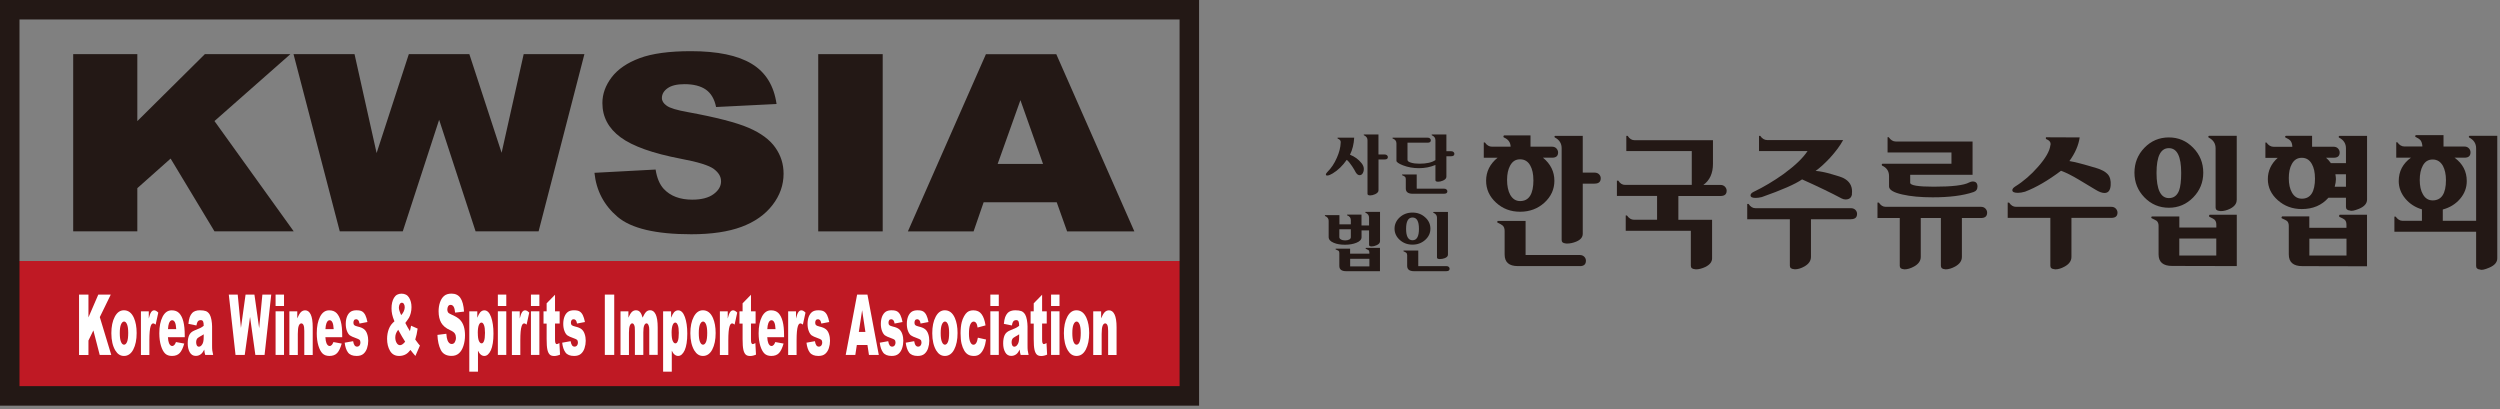
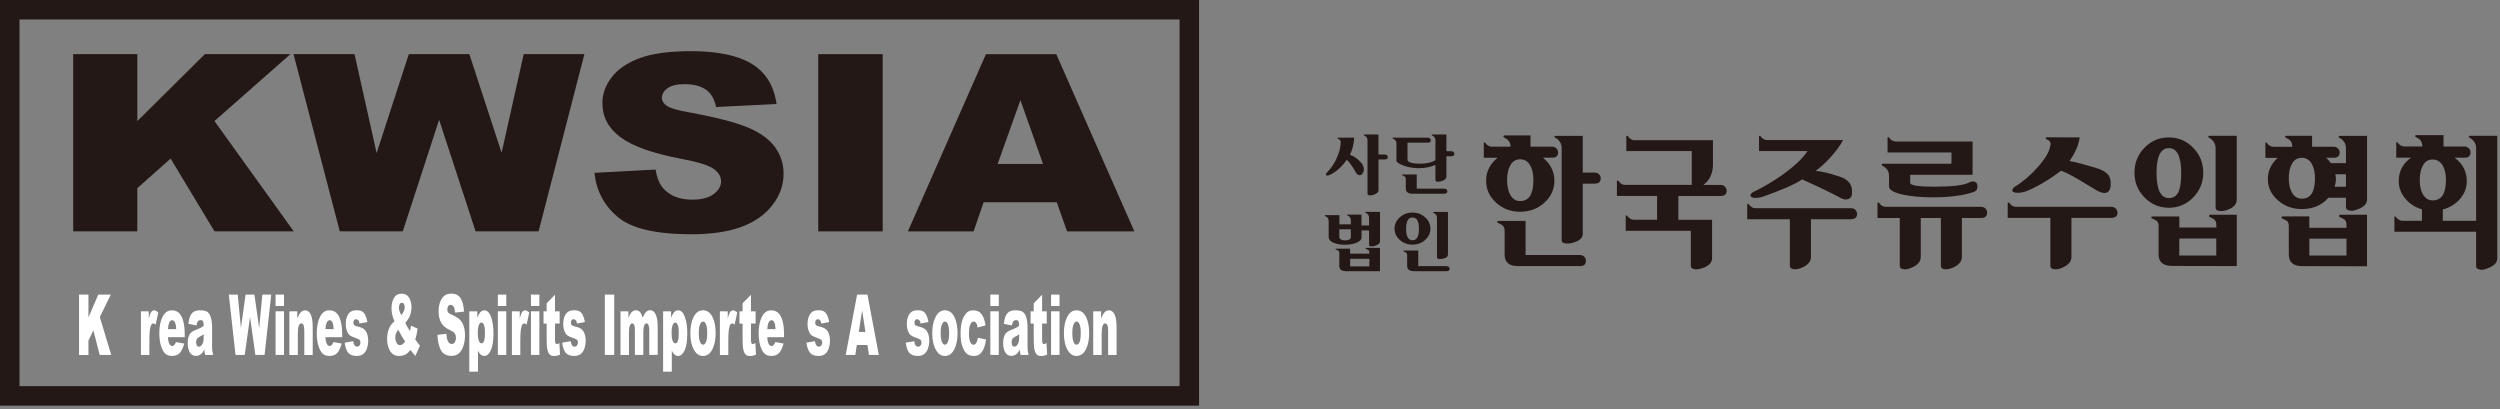
<svg xmlns="http://www.w3.org/2000/svg" width="513" height="84" viewBox="0 0 513 84" fill="none">
  <rect x="0" y="0" width="513" height="84" fill="#808080" stroke="none" />
  <g clip-path="url(#clip0_793_1871)">
-     <path d="M244.52 53.56H1.93V80.7H244.52V53.56Z" fill="#BF1924" />
    <path d="M15.02 11.11H28.18V24.85L42.04 11.11H59.59L44.01 24.84L60.27 47.47H44.01L35.01 32.54L28.18 38.61V47.47H15.02V11.11Z" fill="#231815" />
    <path d="M60.23 11.11H72.75L77.28 31.41L83.89 11.11H96.31L102.93 31.35L107.46 11.11H119.92L110.52 47.47H97.59L90.11 24.58L82.65 47.47H69.72L60.23 11.11Z" fill="#231815" />
    <path d="M121.98 35.46L134.53 34.79C134.8 36.53 135.36 37.85 136.2 38.76C137.57 40.23 139.52 40.97 142.05 40.97C143.94 40.97 145.4 40.59 146.42 39.84C147.44 39.09 147.96 38.22 147.96 37.22C147.96 36.22 147.47 35.44 146.5 34.69C145.52 33.95 143.27 33.24 139.73 32.58C133.94 31.47 129.81 30 127.34 28.17C124.85 26.33 123.61 23.99 123.61 21.15C123.61 19.28 124.25 17.52 125.52 15.85C126.79 14.19 128.71 12.88 131.26 11.93C133.81 10.98 137.32 10.5 141.76 10.5C147.22 10.5 151.38 11.36 154.24 13.09C157.11 14.82 158.81 17.57 159.35 21.34L146.94 21.96C146.61 20.33 145.91 19.14 144.85 18.39C143.79 17.65 142.32 17.27 140.46 17.27C138.92 17.27 137.76 17.55 136.99 18.1C136.21 18.65 135.82 19.33 135.82 20.12C135.82 20.7 136.14 21.22 136.79 21.68C137.41 22.16 138.89 22.61 141.22 23.02C146.99 24.08 151.13 25.15 153.63 26.23C156.13 27.31 157.95 28.65 159.08 30.26C160.22 31.86 160.79 33.65 160.79 35.64C160.79 37.97 160.03 40.12 158.51 42.08C156.99 44.05 154.87 45.54 152.15 46.55C149.43 47.56 145.99 48.07 141.85 48.07C134.58 48.07 129.54 46.88 126.74 44.51C123.94 42.13 122.35 39.11 121.98 35.45V35.46Z" fill="#231815" />
    <path d="M167.9 11.11H181.13V47.48H167.9V11.11Z" fill="#231815" />
    <path d="M216.83 41.51H201.84L199.78 47.48H186.3L202.31 11.12H216.75L232.77 47.48H218.97L216.84 41.51H216.83ZM214.03 33.64L209.39 20.55L204.72 33.64H214.03Z" fill="#231815" />
    <path d="M16.22 60.45H18.15V65.13L20.17 60.45H22.73L20.48 65.07L22.83 72.83H20.46L19.16 67.8L18.15 69.88V72.84H16.22V60.46V60.45Z" fill="white" />
-     <path d="M22.85 68.38C22.85 67.01 23.08 65.89 23.55 65C24.02 64.11 24.64 63.67 25.43 63.67C26.33 63.67 27.02 64.19 27.48 65.23C27.85 66.07 28.04 67.1 28.04 68.33C28.04 69.71 27.81 70.84 27.35 71.72C26.89 72.6 26.25 73.04 25.44 73.04C24.71 73.04 24.13 72.67 23.68 71.94C23.13 71.03 22.85 69.85 22.85 68.38ZM24.58 68.35C24.58 69.16 24.66 69.76 24.83 70.15C24.99 70.54 25.2 70.73 25.45 70.73C25.7 70.73 25.91 70.54 26.07 70.16C26.23 69.78 26.31 69.16 26.31 68.32C26.31 67.53 26.23 66.95 26.07 66.56C25.91 66.17 25.71 65.98 25.46 65.98C25.21 65.98 25 66.18 24.83 66.57C24.66 66.96 24.58 67.56 24.58 68.35Z" fill="white" />
    <path d="M28.92 63.88H30.53V65.36C30.69 64.72 30.85 64.28 31.02 64.04C31.19 63.8 31.39 63.68 31.64 63.68C31.89 63.68 32.18 63.84 32.48 64.15L31.94 66.61C31.73 66.44 31.57 66.36 31.45 66.36C31.22 66.36 31.04 66.55 30.92 66.92C30.74 67.44 30.65 68.42 30.65 69.85V72.85H28.92V63.9V63.88Z" fill="white" />
    <path d="M37.92 69.2H34.46C34.49 69.75 34.57 70.15 34.68 70.42C34.85 70.8 35.06 71 35.33 71C35.5 71 35.66 70.92 35.81 70.75C35.9 70.64 36 70.46 36.11 70.19L37.81 70.5C37.55 71.41 37.24 72.06 36.87 72.45C36.5 72.84 35.97 73.04 35.29 73.04C34.69 73.04 34.22 72.87 33.88 72.54C33.54 72.21 33.25 71.67 33.03 70.95C32.81 70.22 32.69 69.37 32.69 68.38C32.69 66.98 32.92 65.85 33.37 64.98C33.82 64.11 34.44 63.68 35.24 63.68C35.89 63.68 36.39 63.87 36.77 64.26C37.14 64.65 37.43 65.21 37.62 65.95C37.81 66.69 37.91 67.64 37.91 68.82V69.21L37.92 69.2ZM36.16 67.54C36.13 66.88 36.04 66.42 35.89 66.13C35.75 65.85 35.56 65.71 35.32 65.71C35.05 65.71 34.83 65.92 34.67 66.35C34.57 66.62 34.5 67.01 34.47 67.54H36.16Z" fill="white" />
    <path d="M40.32 66.79L38.66 66.45C38.72 65.87 38.81 65.42 38.93 65.08C39.05 64.75 39.22 64.46 39.44 64.22C39.6 64.04 39.82 63.91 40.1 63.81C40.38 63.71 40.68 63.67 41 63.67C41.52 63.67 41.94 63.73 42.25 63.84C42.56 63.96 42.83 64.2 43.04 64.56C43.19 64.81 43.3 65.17 43.39 65.64C43.47 66.1 43.52 66.55 43.52 66.97V70.93C43.52 71.35 43.53 71.68 43.56 71.92C43.59 72.16 43.65 72.46 43.74 72.83H42.11C42.04 72.6 42 72.43 41.98 72.31C41.96 72.19 41.94 72 41.92 71.74C41.69 72.17 41.47 72.48 41.24 72.66C40.93 72.91 40.58 73.03 40.17 73.03C39.63 73.03 39.22 72.78 38.94 72.29C38.66 71.8 38.52 71.19 38.52 70.46C38.52 69.78 38.62 69.22 38.82 68.78C39.02 68.34 39.39 68.02 39.93 67.8C40.58 67.54 41 67.36 41.19 67.26C41.38 67.16 41.59 67.02 41.8 66.85C41.8 66.42 41.76 66.12 41.67 65.95C41.58 65.78 41.43 65.69 41.21 65.69C40.93 65.69 40.72 65.78 40.58 65.97C40.47 66.11 40.38 66.38 40.31 66.78L40.32 66.79ZM41.81 68.59C41.57 68.76 41.32 68.91 41.06 69.04C40.71 69.23 40.48 69.41 40.39 69.59C40.29 69.78 40.25 69.99 40.25 70.22C40.25 70.49 40.3 70.71 40.39 70.88C40.49 71.05 40.63 71.14 40.81 71.14C40.99 71.14 41.18 71.05 41.35 70.86C41.52 70.67 41.63 70.45 41.7 70.18C41.77 69.91 41.8 69.57 41.8 69.14V68.59H41.81Z" fill="white" />
    <path d="M46.95 60.45H48.78L49.44 67.29L50.39 60.45H52.21L53.18 67.34L53.84 60.45H55.66L54.29 72.83H52.4L51.31 65.03L50.22 72.83H48.33L46.95 60.45Z" fill="white" />
    <path d="M56.55 60.45H58.28V62.79H56.55V60.45ZM56.55 63.88H58.28V72.83H56.55V63.88Z" fill="white" />
    <path d="M59.39 63.88H61V65.33C61.24 64.74 61.49 64.31 61.73 64.06C61.98 63.81 62.28 63.68 62.63 63.68C63.11 63.68 63.49 63.96 63.76 64.53C64.03 65.1 64.17 65.97 64.17 67.15V72.84H62.44V67.91C62.44 67.35 62.39 66.95 62.28 66.71C62.17 66.48 62.02 66.36 61.83 66.36C61.62 66.36 61.44 66.52 61.31 66.83C61.18 67.15 61.11 67.71 61.11 68.53V72.84H59.38V63.89L59.39 63.88Z" fill="white" />
    <path d="M70.23 69.2H66.77C66.8 69.75 66.88 70.15 66.99 70.42C67.16 70.8 67.37 71 67.64 71C67.81 71 67.97 70.92 68.12 70.75C68.21 70.64 68.31 70.46 68.42 70.19L70.12 70.5C69.86 71.41 69.55 72.06 69.18 72.45C68.81 72.84 68.28 73.04 67.6 73.04C67 73.04 66.53 72.87 66.19 72.54C65.85 72.21 65.56 71.67 65.34 70.95C65.12 70.22 65 69.37 65 68.38C65 66.98 65.23 65.85 65.68 64.98C66.13 64.11 66.75 63.68 67.55 63.68C68.2 63.68 68.7 63.87 69.08 64.26C69.45 64.65 69.74 65.21 69.93 65.95C70.13 66.69 70.22 67.64 70.22 68.82V69.21L70.23 69.2ZM68.47 67.54C68.44 66.88 68.35 66.42 68.2 66.13C68.06 65.85 67.87 65.71 67.63 65.71C67.36 65.71 67.14 65.92 66.98 66.35C66.88 66.62 66.81 67.01 66.78 67.54H68.47Z" fill="white" />
    <path d="M70.73 70.32L72.46 70.01C72.53 70.41 72.63 70.7 72.76 70.87C72.89 71.04 73.06 71.13 73.27 71.13C73.5 71.13 73.68 71.03 73.81 70.84C73.91 70.69 73.96 70.51 73.96 70.3C73.96 70.05 73.9 69.86 73.77 69.73C73.68 69.64 73.43 69.52 73.03 69.38C72.43 69.17 72.01 68.98 71.78 68.81C71.55 68.63 71.35 68.33 71.19 67.91C71.03 67.49 70.95 67.01 70.95 66.47C70.95 65.88 71.04 65.37 71.21 64.95C71.38 64.52 71.62 64.21 71.92 63.99C72.22 63.78 72.63 63.67 73.14 63.67C73.68 63.67 74.07 63.75 74.33 63.92C74.59 64.08 74.8 64.34 74.97 64.68C75.14 65.02 75.28 65.49 75.4 66.08L73.77 66.39C73.73 66.11 73.66 65.9 73.56 65.77C73.42 65.59 73.26 65.51 73.07 65.51C72.88 65.51 72.74 65.58 72.65 65.72C72.56 65.86 72.52 66.02 72.52 66.22C72.52 66.44 72.57 66.6 72.68 66.71C72.79 66.82 73.03 66.92 73.41 67.01C73.99 67.14 74.41 67.32 74.7 67.55C74.99 67.78 75.2 68.11 75.34 68.53C75.49 68.96 75.56 69.42 75.56 69.93C75.56 70.44 75.48 70.95 75.32 71.44C75.16 71.93 74.91 72.32 74.57 72.61C74.23 72.9 73.77 73.04 73.18 73.04C72.35 73.04 71.76 72.8 71.41 72.33C71.06 71.86 70.83 71.19 70.73 70.32Z" fill="white" />
    <path d="M84.34 66.83L85.7 67.43C85.63 67.92 85.56 68.32 85.49 68.62C85.42 68.92 85.33 69.27 85.21 69.67L85.86 70.55C85.94 70.65 86.04 70.77 86.17 70.91L85.24 73.04C85.07 72.86 84.89 72.65 84.71 72.42C84.53 72.18 84.36 71.98 84.22 71.81C83.92 72.2 83.62 72.49 83.32 72.67C82.9 72.92 82.43 73.04 81.9 73.04C81.07 73.04 80.45 72.7 80.04 72.01C79.63 71.32 79.43 70.49 79.43 69.52C79.43 68.82 79.55 68.15 79.78 67.53C80.02 66.9 80.4 66.37 80.94 65.94C80.71 65.39 80.56 64.92 80.47 64.51C80.38 64.11 80.34 63.7 80.34 63.28C80.34 62.4 80.51 61.68 80.85 61.11C81.19 60.54 81.7 60.26 82.39 60.26C83.08 60.26 83.61 60.53 83.94 61.07C84.27 61.61 84.44 62.26 84.44 63.02C84.44 63.44 84.39 63.85 84.29 64.24C84.19 64.63 84.07 64.94 83.93 65.19C83.79 65.43 83.53 65.79 83.17 66.27C83.47 66.87 83.79 67.43 84.12 67.95C84.21 67.6 84.28 67.24 84.35 66.85L84.34 66.83ZM81.71 67.66C81.47 67.99 81.31 68.27 81.23 68.51C81.15 68.75 81.11 68.99 81.11 69.26C81.11 69.67 81.2 70.03 81.38 70.35C81.56 70.67 81.8 70.83 82.09 70.83C82.4 70.83 82.75 70.59 83.14 70.12C82.77 69.56 82.29 68.74 81.71 67.67V67.66ZM82.33 64.66C82.56 64.42 82.73 64.15 82.86 63.87C82.98 63.59 83.05 63.32 83.05 63.06C83.05 62.8 83 62.57 82.89 62.39C82.79 62.21 82.64 62.12 82.46 62.12C82.28 62.12 82.14 62.22 82.02 62.42C81.91 62.62 81.85 62.86 81.85 63.14C81.85 63.49 82.01 64 82.32 64.66H82.33Z" fill="white" />
    <path d="M89.76 68.72L91.59 68.49C91.63 69.08 91.71 69.53 91.83 69.84C92.03 70.34 92.32 70.59 92.69 70.59C92.97 70.59 93.18 70.46 93.33 70.21C93.48 69.95 93.56 69.66 93.56 69.32C93.56 68.98 93.49 68.71 93.34 68.46C93.2 68.21 92.86 67.97 92.35 67.74C91.5 67.36 90.9 66.86 90.54 66.24C90.18 65.62 90 64.82 90 63.86C90 63.23 90.09 62.63 90.28 62.06C90.47 61.5 90.75 61.05 91.12 60.73C91.49 60.41 92.01 60.25 92.65 60.25C93.45 60.25 94.06 60.54 94.47 61.13C94.88 61.72 95.14 62.65 95.22 63.94L93.39 64.15C93.34 63.59 93.24 63.19 93.09 62.94C92.94 62.69 92.73 62.56 92.46 62.56C92.24 62.56 92.07 62.65 91.96 62.84C91.85 63.03 91.79 63.26 91.79 63.53C91.79 63.73 91.83 63.9 91.92 64.06C92.01 64.22 92.22 64.37 92.56 64.51C93.4 64.87 94.01 65.23 94.37 65.6C94.73 65.97 95 66.43 95.17 66.97C95.34 67.52 95.42 68.13 95.42 68.8C95.42 69.59 95.31 70.32 95.09 70.99C94.87 71.66 94.56 72.17 94.16 72.51C93.76 72.86 93.26 73.03 92.66 73.03C91.6 73.03 90.86 72.62 90.45 71.81C90.04 71 89.81 69.96 89.76 68.71V68.72Z" fill="white" />
    <path d="M96.3 76.26V63.88H97.94V65.2C98.16 64.65 98.37 64.27 98.55 64.07C98.8 63.81 99.08 63.68 99.38 63.68C99.98 63.68 100.44 64.14 100.77 65.05C101.1 65.97 101.26 67.1 101.26 68.45C101.26 69.94 101.08 71.08 100.73 71.86C100.37 72.64 99.92 73.04 99.38 73.04C99.12 73.04 98.88 72.95 98.66 72.77C98.44 72.59 98.25 72.32 98.08 71.96V76.26H96.32H96.3ZM98.05 68.37C98.05 69.08 98.12 69.6 98.27 69.95C98.42 70.29 98.6 70.46 98.83 70.46C99.03 70.46 99.19 70.3 99.32 69.97C99.45 69.64 99.52 69.08 99.52 68.3C99.52 67.58 99.45 67.04 99.31 66.7C99.17 66.36 99 66.19 98.8 66.19C98.58 66.19 98.4 66.36 98.26 66.7C98.12 67.04 98.04 67.6 98.04 68.37H98.05Z" fill="white" />
    <path d="M102.16 60.45H103.89V62.79H102.16V60.45ZM102.16 63.88H103.89V72.83H102.16V63.88Z" fill="white" />
    <path d="M105.04 63.88H106.65V65.36C106.81 64.72 106.97 64.28 107.14 64.04C107.31 63.8 107.51 63.68 107.76 63.68C108.01 63.68 108.3 63.84 108.6 64.15L108.06 66.61C107.85 66.44 107.69 66.36 107.57 66.36C107.34 66.36 107.16 66.55 107.04 66.92C106.86 67.44 106.77 68.42 106.77 69.85V72.85H105.04V63.9V63.88Z" fill="white" />
    <path d="M108.95 60.45H110.68V62.79H108.95V60.45ZM108.95 63.88H110.68V72.83H108.95V63.88Z" fill="white" />
    <path d="M113.89 60.45V63.88H114.84V66.39H113.89V69.56C113.89 69.94 113.91 70.19 113.95 70.32C114.01 70.51 114.11 70.61 114.25 70.61C114.38 70.61 114.56 70.54 114.79 70.39L114.92 72.77C114.49 72.96 114.09 73.05 113.72 73.05C113.29 73.05 112.97 72.94 112.77 72.72C112.57 72.5 112.41 72.17 112.32 71.72C112.22 71.27 112.17 70.55 112.17 69.55V66.4H111.53V63.89H112.17V62.24L113.9 60.47L113.89 60.45Z" fill="white" />
    <path d="M115.36 70.32L117.09 70.01C117.16 70.41 117.26 70.7 117.39 70.87C117.52 71.04 117.69 71.13 117.9 71.13C118.13 71.13 118.31 71.03 118.44 70.84C118.54 70.69 118.59 70.51 118.59 70.3C118.59 70.05 118.53 69.86 118.4 69.73C118.31 69.64 118.06 69.52 117.66 69.38C117.06 69.17 116.64 68.98 116.41 68.81C116.18 68.63 115.98 68.33 115.82 67.91C115.66 67.49 115.58 67.01 115.58 66.47C115.58 65.88 115.67 65.37 115.84 64.95C116.01 64.52 116.25 64.21 116.55 63.99C116.85 63.78 117.26 63.67 117.77 63.67C118.31 63.67 118.7 63.75 118.96 63.92C119.22 64.08 119.43 64.34 119.6 64.68C119.77 65.02 119.91 65.49 120.03 66.08L118.4 66.39C118.36 66.11 118.29 65.9 118.19 65.77C118.05 65.59 117.89 65.51 117.7 65.51C117.51 65.51 117.37 65.58 117.28 65.72C117.19 65.86 117.15 66.02 117.15 66.22C117.15 66.44 117.2 66.6 117.31 66.71C117.42 66.82 117.66 66.92 118.04 67.01C118.62 67.14 119.04 67.32 119.33 67.55C119.61 67.78 119.83 68.11 119.97 68.53C120.12 68.96 120.19 69.42 120.19 69.93C120.19 70.44 120.11 70.95 119.95 71.44C119.79 71.93 119.54 72.32 119.2 72.61C118.86 72.9 118.4 73.04 117.81 73.04C116.98 73.04 116.39 72.8 116.04 72.33C115.69 71.86 115.46 71.19 115.36 70.32Z" fill="white" />
    <path d="M124.11 60.45H126.04V72.83H124.11V60.45Z" fill="white" />
    <path d="M127.34 63.88H128.95V65.19C129.18 64.64 129.42 64.25 129.65 64.02C129.89 63.79 130.17 63.67 130.5 63.67C130.86 63.67 131.14 63.8 131.35 64.05C131.56 64.3 131.73 64.68 131.86 65.18C132.13 64.59 132.38 64.2 132.6 63.98C132.82 63.77 133.1 63.66 133.42 63.66C133.9 63.66 134.28 63.95 134.55 64.52C134.82 65.09 134.96 65.98 134.96 67.2V72.82H133.23V67.71C133.23 67.3 133.19 67 133.11 66.81C132.99 66.5 132.85 66.35 132.68 66.35C132.48 66.35 132.31 66.5 132.19 66.79C132.07 67.08 132.01 67.55 132.01 68.2V72.83H130.28V67.9C130.28 67.51 130.27 67.24 130.25 67.1C130.21 66.88 130.15 66.69 130.06 66.56C129.97 66.42 129.86 66.35 129.74 66.35C129.54 66.35 129.38 66.5 129.25 66.8C129.12 67.1 129.06 67.59 129.06 68.27V72.84H127.33V63.89L127.34 63.88Z" fill="white" />
    <path d="M136.07 76.26V63.88H137.71V65.2C137.93 64.65 138.14 64.27 138.32 64.07C138.57 63.81 138.85 63.68 139.15 63.68C139.75 63.68 140.21 64.14 140.54 65.05C140.87 65.97 141.03 67.1 141.03 68.45C141.03 69.94 140.85 71.08 140.5 71.86C140.14 72.64 139.69 73.04 139.15 73.04C138.89 73.04 138.65 72.95 138.43 72.77C138.21 72.59 138.02 72.32 137.85 71.96V76.26H136.09H136.07ZM137.82 68.37C137.82 69.08 137.89 69.6 138.04 69.95C138.19 70.29 138.37 70.46 138.6 70.46C138.8 70.46 138.96 70.3 139.09 69.97C139.22 69.64 139.29 69.08 139.29 68.3C139.29 67.58 139.22 67.04 139.08 66.7C138.94 66.36 138.77 66.19 138.57 66.19C138.35 66.19 138.17 66.36 138.03 66.7C137.89 67.04 137.81 67.6 137.81 68.37H137.82Z" fill="white" />
    <path d="M141.66 68.38C141.66 67.01 141.89 65.89 142.36 65C142.83 64.11 143.45 63.67 144.24 63.67C145.14 63.67 145.83 64.19 146.29 65.23C146.66 66.07 146.85 67.1 146.85 68.33C146.85 69.71 146.62 70.84 146.16 71.72C145.7 72.6 145.06 73.04 144.25 73.04C143.52 73.04 142.94 72.67 142.49 71.94C141.94 71.03 141.66 69.85 141.66 68.38ZM143.39 68.35C143.39 69.16 143.47 69.76 143.64 70.15C143.8 70.54 144.01 70.73 144.26 70.73C144.51 70.73 144.72 70.54 144.88 70.16C145.04 69.78 145.12 69.16 145.12 68.32C145.12 67.53 145.04 66.95 144.88 66.56C144.72 66.18 144.52 65.98 144.27 65.98C144.02 65.98 143.81 66.18 143.64 66.57C143.47 66.96 143.39 67.56 143.39 68.35Z" fill="white" />
    <path d="M147.72 63.88H149.33V65.36C149.49 64.72 149.65 64.28 149.82 64.04C149.99 63.8 150.19 63.68 150.44 63.68C150.69 63.68 150.98 63.84 151.28 64.15L150.74 66.61C150.53 66.44 150.37 66.36 150.25 66.36C150.02 66.36 149.84 66.55 149.72 66.92C149.54 67.44 149.45 68.42 149.45 69.85V72.85H147.72V63.9V63.88Z" fill="white" />
    <path d="M154.1 60.45V63.88H155.05V66.39H154.1V69.56C154.1 69.94 154.12 70.19 154.16 70.32C154.22 70.51 154.32 70.61 154.46 70.61C154.59 70.61 154.77 70.54 155 70.39L155.13 72.77C154.7 72.96 154.3 73.05 153.93 73.05C153.5 73.05 153.18 72.94 152.98 72.72C152.78 72.5 152.62 72.17 152.53 71.72C152.43 71.27 152.38 70.55 152.38 69.55V66.4H151.74V63.89H152.38V62.24L154.11 60.47L154.1 60.45Z" fill="white" />
    <path d="M160.9 69.2H157.44C157.47 69.75 157.55 70.15 157.66 70.42C157.83 70.8 158.04 71 158.31 71C158.48 71 158.64 70.92 158.79 70.75C158.88 70.64 158.98 70.46 159.09 70.19L160.79 70.5C160.53 71.41 160.22 72.06 159.85 72.45C159.48 72.84 158.95 73.04 158.27 73.04C157.67 73.04 157.2 72.87 156.86 72.54C156.52 72.21 156.23 71.67 156.01 70.95C155.79 70.22 155.67 69.37 155.67 68.38C155.67 66.98 155.9 65.85 156.35 64.98C156.8 64.11 157.42 63.68 158.22 63.68C158.87 63.68 159.37 63.87 159.75 64.26C160.12 64.65 160.41 65.21 160.6 65.95C160.8 66.69 160.89 67.64 160.89 68.82V69.21L160.9 69.2ZM159.14 67.54C159.11 66.88 159.02 66.42 158.87 66.13C158.73 65.85 158.54 65.71 158.3 65.71C158.03 65.71 157.81 65.92 157.65 66.35C157.55 66.62 157.48 67.01 157.45 67.54H159.14Z" fill="white" />
-     <path d="M161.73 63.88H163.34V65.36C163.5 64.72 163.66 64.28 163.83 64.04C164 63.8 164.2 63.68 164.45 63.68C164.7 63.68 164.99 63.84 165.29 64.15L164.75 66.61C164.54 66.44 164.38 66.36 164.26 66.36C164.03 66.36 163.85 66.55 163.73 66.92C163.55 67.44 163.46 68.42 163.46 69.85V72.85H161.73V63.9V63.88Z" fill="white" />
    <path d="M165.49 70.32L167.22 70.01C167.29 70.41 167.39 70.7 167.52 70.87C167.65 71.04 167.82 71.13 168.03 71.13C168.26 71.13 168.44 71.03 168.57 70.84C168.67 70.69 168.72 70.51 168.72 70.3C168.72 70.05 168.66 69.86 168.53 69.73C168.44 69.64 168.19 69.52 167.79 69.38C167.19 69.17 166.77 68.98 166.54 68.81C166.31 68.63 166.11 68.33 165.95 67.91C165.79 67.49 165.71 67.01 165.71 66.47C165.71 65.88 165.8 65.37 165.97 64.95C166.14 64.52 166.38 64.21 166.68 63.99C166.98 63.78 167.39 63.67 167.9 63.67C168.44 63.67 168.83 63.75 169.09 63.92C169.35 64.08 169.56 64.34 169.73 64.68C169.9 65.02 170.04 65.49 170.16 66.08L168.53 66.39C168.49 66.11 168.42 65.9 168.32 65.77C168.18 65.59 168.02 65.51 167.83 65.51C167.64 65.51 167.5 65.58 167.41 65.72C167.32 65.86 167.28 66.02 167.28 66.22C167.28 66.44 167.33 66.6 167.44 66.71C167.55 66.82 167.79 66.92 168.17 67.01C168.75 67.14 169.17 67.32 169.46 67.55C169.75 67.78 169.96 68.11 170.1 68.53C170.25 68.96 170.32 69.42 170.32 69.93C170.32 70.44 170.24 70.95 170.08 71.44C169.92 71.93 169.67 72.32 169.33 72.61C168.99 72.9 168.53 73.04 167.94 73.04C167.11 73.04 166.52 72.8 166.17 72.33C165.82 71.86 165.59 71.19 165.49 70.32Z" fill="white" />
    <path d="M177.99 70.79H175.82L175.51 72.83H173.54L175.88 60.45H178L180.33 72.83H178.31L178 70.79H177.99ZM177.58 68.11L176.91 63.66L176.23 68.11H177.59H177.58Z" fill="white" />
-     <path d="M180.53 70.32L182.26 70.01C182.33 70.41 182.43 70.7 182.56 70.87C182.69 71.04 182.86 71.13 183.07 71.13C183.3 71.13 183.48 71.03 183.61 70.84C183.71 70.69 183.76 70.51 183.76 70.3C183.76 70.05 183.7 69.86 183.57 69.73C183.48 69.64 183.23 69.52 182.83 69.38C182.23 69.17 181.81 68.98 181.58 68.81C181.35 68.63 181.15 68.33 180.99 67.91C180.83 67.49 180.75 67.01 180.75 66.47C180.75 65.88 180.84 65.37 181.01 64.95C181.18 64.52 181.42 64.21 181.72 63.99C182.02 63.78 182.43 63.67 182.94 63.67C183.48 63.67 183.87 63.75 184.13 63.92C184.39 64.08 184.6 64.34 184.77 64.68C184.94 65.02 185.08 65.49 185.2 66.08L183.57 66.39C183.53 66.11 183.46 65.9 183.36 65.77C183.22 65.59 183.06 65.51 182.87 65.51C182.68 65.51 182.54 65.58 182.45 65.72C182.36 65.86 182.32 66.02 182.32 66.22C182.32 66.44 182.37 66.6 182.48 66.71C182.59 66.82 182.83 66.92 183.21 67.01C183.79 67.14 184.21 67.32 184.5 67.55C184.78 67.78 185 68.11 185.14 68.53C185.29 68.96 185.36 69.42 185.36 69.93C185.36 70.44 185.28 70.95 185.12 71.44C184.96 71.93 184.71 72.32 184.37 72.61C184.03 72.9 183.57 73.04 182.98 73.04C182.15 73.04 181.56 72.8 181.21 72.33C180.86 71.86 180.63 71.19 180.53 70.32Z" fill="white" />
    <path d="M185.86 70.32L187.59 70.01C187.66 70.41 187.76 70.7 187.89 70.87C188.02 71.04 188.19 71.13 188.4 71.13C188.63 71.13 188.81 71.03 188.94 70.84C189.04 70.69 189.09 70.51 189.09 70.3C189.09 70.05 189.03 69.86 188.9 69.73C188.81 69.64 188.56 69.52 188.16 69.38C187.56 69.17 187.14 68.98 186.91 68.81C186.68 68.63 186.48 68.33 186.32 67.91C186.16 67.49 186.08 67.01 186.08 66.47C186.08 65.88 186.17 65.37 186.34 64.95C186.51 64.52 186.75 64.21 187.05 63.99C187.35 63.78 187.76 63.67 188.27 63.67C188.81 63.67 189.2 63.75 189.46 63.92C189.72 64.08 189.93 64.34 190.1 64.68C190.27 65.02 190.41 65.49 190.53 66.08L188.9 66.39C188.86 66.11 188.79 65.9 188.69 65.77C188.55 65.59 188.39 65.51 188.2 65.51C188.01 65.51 187.87 65.58 187.78 65.72C187.69 65.86 187.65 66.02 187.65 66.22C187.65 66.44 187.7 66.6 187.81 66.71C187.92 66.82 188.16 66.92 188.54 67.01C189.12 67.14 189.54 67.32 189.83 67.55C190.11 67.78 190.33 68.11 190.47 68.53C190.62 68.96 190.69 69.42 190.69 69.93C190.69 70.44 190.61 70.95 190.45 71.44C190.29 71.93 190.04 72.32 189.7 72.61C189.36 72.9 188.9 73.04 188.31 73.04C187.48 73.04 186.89 72.8 186.54 72.33C186.19 71.86 185.96 71.19 185.86 70.32Z" fill="white" />
    <path d="M191.3 68.38C191.3 67.01 191.53 65.89 192 65C192.47 64.11 193.09 63.67 193.88 63.67C194.78 63.67 195.47 64.19 195.93 65.23C196.3 66.07 196.49 67.1 196.49 68.33C196.49 69.71 196.26 70.84 195.8 71.72C195.34 72.6 194.7 73.04 193.89 73.04C193.16 73.04 192.58 72.67 192.13 71.94C191.58 71.03 191.3 69.85 191.3 68.38ZM193.03 68.35C193.03 69.16 193.11 69.76 193.28 70.15C193.44 70.54 193.65 70.73 193.9 70.73C194.15 70.73 194.36 70.54 194.52 70.16C194.68 69.78 194.76 69.16 194.76 68.32C194.76 67.53 194.68 66.95 194.52 66.56C194.36 66.17 194.16 65.98 193.91 65.98C193.66 65.98 193.45 66.18 193.28 66.57C193.11 66.96 193.03 67.56 193.03 68.35Z" fill="white" />
    <path d="M200.68 69.3L202.34 69.67C202.25 70.35 202.1 70.95 201.89 71.45C201.68 71.95 201.42 72.34 201.1 72.62C200.78 72.9 200.37 73.04 199.87 73.04C199.37 73.04 198.99 72.95 198.67 72.77C198.35 72.59 198.08 72.31 197.85 71.91C197.62 71.51 197.44 71.05 197.31 70.52C197.18 69.99 197.11 69.28 197.11 68.4C197.11 67.52 197.19 66.71 197.35 66.1C197.47 65.65 197.62 65.25 197.83 64.89C198.03 64.53 198.24 64.27 198.45 64.09C198.79 63.81 199.22 63.68 199.74 63.68C200.48 63.68 201.04 63.94 201.42 64.47C201.81 64.99 202.08 65.76 202.23 66.77L200.6 67.21C200.55 66.81 200.46 66.5 200.32 66.3C200.19 66.1 200.01 65.99 199.78 65.99C199.5 65.99 199.27 66.2 199.09 66.61C198.91 67.02 198.83 67.64 198.83 68.47C198.83 69.21 198.92 69.78 199.09 70.16C199.26 70.55 199.48 70.74 199.75 70.74C199.97 70.74 200.16 70.62 200.31 70.39C200.46 70.16 200.58 69.8 200.65 69.32L200.68 69.3Z" fill="white" />
    <path d="M203.22 60.45H204.95V62.79H203.22V60.45ZM203.22 63.88H204.95V72.83H203.22V63.88Z" fill="white" />
    <path d="M207.65 66.79L205.99 66.45C206.05 65.87 206.14 65.42 206.26 65.08C206.38 64.75 206.55 64.46 206.77 64.22C206.93 64.04 207.15 63.91 207.43 63.81C207.71 63.71 208.01 63.67 208.33 63.67C208.85 63.67 209.27 63.73 209.58 63.84C209.89 63.96 210.16 64.2 210.37 64.56C210.52 64.81 210.63 65.17 210.72 65.64C210.8 66.1 210.85 66.55 210.85 66.97V70.93C210.85 71.35 210.86 71.68 210.89 71.92C210.92 72.16 210.98 72.46 211.07 72.83H209.44C209.37 72.6 209.33 72.43 209.31 72.31C209.29 72.19 209.27 72 209.25 71.74C209.02 72.17 208.8 72.48 208.57 72.66C208.26 72.91 207.91 73.03 207.5 73.03C206.96 73.03 206.55 72.78 206.27 72.29C205.99 71.8 205.85 71.19 205.85 70.46C205.85 69.78 205.95 69.22 206.15 68.78C206.35 68.34 206.72 68.02 207.26 67.8C207.91 67.54 208.33 67.36 208.52 67.26C208.71 67.16 208.92 67.02 209.13 66.85C209.13 66.42 209.09 66.12 209 65.95C208.91 65.78 208.76 65.69 208.54 65.69C208.26 65.69 208.05 65.78 207.91 65.97C207.8 66.11 207.71 66.38 207.64 66.78L207.65 66.79ZM209.14 68.59C208.9 68.76 208.65 68.91 208.39 69.04C208.04 69.23 207.81 69.41 207.72 69.59C207.62 69.78 207.58 69.99 207.58 70.22C207.58 70.49 207.63 70.71 207.72 70.88C207.82 71.05 207.96 71.14 208.14 71.14C208.32 71.14 208.51 71.05 208.68 70.86C208.85 70.67 208.96 70.45 209.03 70.18C209.1 69.91 209.13 69.57 209.13 69.14V68.59H209.14Z" fill="white" />
    <path d="M213.84 60.45V63.88H214.79V66.39H213.84V69.56C213.84 69.94 213.86 70.19 213.9 70.32C213.96 70.51 214.06 70.61 214.2 70.61C214.33 70.61 214.51 70.54 214.74 70.39L214.87 72.77C214.44 72.96 214.04 73.05 213.67 73.05C213.24 73.05 212.92 72.94 212.72 72.72C212.52 72.5 212.36 72.17 212.27 71.72C212.17 71.27 212.12 70.55 212.12 69.55V66.4H211.48V63.89H212.12V62.24L213.85 60.47L213.84 60.45Z" fill="white" />
    <path d="M215.68 60.45H217.41V62.79H215.68V60.45ZM215.68 63.88H217.41V72.83H215.68V63.88Z" fill="white" />
    <path d="M218.31 68.38C218.31 67.01 218.54 65.89 219.01 65C219.48 64.11 220.1 63.67 220.89 63.67C221.79 63.67 222.48 64.19 222.94 65.23C223.31 66.07 223.5 67.1 223.5 68.33C223.5 69.71 223.27 70.84 222.81 71.72C222.35 72.6 221.71 73.04 220.9 73.04C220.17 73.04 219.59 72.67 219.14 71.94C218.59 71.03 218.31 69.85 218.31 68.38ZM220.04 68.35C220.04 69.16 220.12 69.76 220.29 70.15C220.45 70.54 220.66 70.73 220.91 70.73C221.16 70.73 221.37 70.54 221.53 70.16C221.69 69.78 221.77 69.16 221.77 68.32C221.77 67.53 221.69 66.95 221.53 66.56C221.37 66.18 221.17 65.98 220.92 65.98C220.67 65.98 220.46 66.18 220.29 66.57C220.12 66.96 220.04 67.56 220.04 68.35Z" fill="white" />
    <path d="M224.34 63.88H225.95V65.33C226.19 64.74 226.44 64.31 226.68 64.06C226.92 63.81 227.23 63.68 227.58 63.68C228.06 63.68 228.44 63.96 228.71 64.53C228.98 65.1 229.12 65.97 229.12 67.15V72.84H227.39V67.91C227.39 67.35 227.34 66.95 227.23 66.71C227.12 66.48 226.97 66.36 226.78 66.36C226.57 66.36 226.39 66.52 226.26 66.83C226.13 67.15 226.06 67.71 226.06 68.53V72.84H224.33V63.89L224.34 63.88Z" fill="white" />
    <path d="M244.05 2H2V81.24H244.05V2Z" stroke="#231815" stroke-width="4" />
    <path d="M277.02 31.75C277.97 32.12 278.75 32.69 279.38 33.47C279.7 33.87 279.86 34.28 279.86 34.7C279.86 34.98 279.8 35.25 279.67 35.49C279.5 35.8 279.28 35.95 279 35.95C278.7 35.95 278.42 35.75 278.18 35.34C278.04 35.05 277.8 34.64 277.45 34.11C277 33.44 276.63 33 276.35 32.8C275.5 34.02 274.54 34.94 273.48 35.58C273 35.87 272.63 36.02 272.35 36.02C272.16 36.02 272.07 35.95 272.07 35.81C272.07 35.67 272.18 35.49 272.39 35.28C273.17 34.51 273.82 33.54 274.32 32.38C274.82 31.27 275.08 30.23 275.11 29.26C275.16 28.89 274.96 28.62 274.51 28.44C274.45 28.4 274.44 28.34 274.47 28.25H277.88C277.81 29.56 277.52 30.73 277.02 31.74V31.75ZM284.14 32.72H282.87V39.04C282.87 39.37 282.63 39.65 282.15 39.86C281.79 40.02 281.46 40.1 281.15 40.1C281.09 40.1 281.06 40.1 281.05 40.09C280.76 40.07 280.61 39.97 280.61 39.77V28.75C280.61 28.3 280.36 27.97 279.86 27.74C279.8 27.69 279.81 27.64 279.89 27.59H282.86V31.7H284.13C284.33 31.7 284.5 31.75 284.61 31.86C284.73 31.97 284.79 32.09 284.79 32.23C284.79 32.56 284.57 32.72 284.13 32.72H284.14Z" fill="#231815" />
    <path d="M294.55 32.85V28.75C294.55 28.3 294.3 27.97 293.8 27.75C293.74 27.7 293.75 27.64 293.83 27.59H296.8V31.03H297.78C297.98 31.03 298.15 31.08 298.26 31.19C298.38 31.3 298.44 31.42 298.44 31.56C298.44 31.89 298.22 32.06 297.78 32.06H296.8V36.25C296.8 36.59 296.57 36.85 296.1 37.06C295.75 37.21 295.41 37.29 295.09 37.29C295.03 37.29 294.99 37.29 294.97 37.28C294.69 37.26 294.55 37.16 294.55 36.96V33.85C293.51 34.29 292.38 34.51 291.18 34.51C289.98 34.51 288.92 34.32 287.9 33.93C287 33.58 286.55 33.26 286.55 32.99V29.42C286.55 28.95 286.3 28.62 285.8 28.43C285.74 28.4 285.72 28.37 285.73 28.32C285.73 28.28 285.76 28.25 285.83 28.25H292.95C293.16 28.25 293.32 28.3 293.43 28.41C293.55 28.52 293.61 28.64 293.61 28.78C293.61 29.11 293.39 29.28 292.95 29.28H288.82V32.81C288.82 33.05 289.06 33.24 289.55 33.38C290.01 33.52 290.59 33.59 291.28 33.59C292.75 33.59 293.84 33.34 294.55 32.85ZM296.37 39.76H289.91C288.95 39.76 288.47 39.4 288.47 38.69V36.74C288.47 36.52 288.4 36.35 288.26 36.24C288.18 36.17 288.01 36.08 287.73 35.96C287.67 35.91 287.68 35.86 287.74 35.8H290.71V38.72H296.35C296.55 38.72 296.7 38.77 296.82 38.88C296.94 38.99 297 39.11 297 39.25C297 39.58 296.78 39.75 296.36 39.75L296.37 39.76Z" fill="#231815" />
    <path d="M279.39 46.26H280.93V44.64C280.93 44.19 280.68 43.85 280.18 43.63C280.12 43.58 280.13 43.53 280.21 43.48H283.18V49.51C283.18 49.84 282.94 50.12 282.46 50.33C282.1 50.49 281.76 50.57 281.45 50.57C281.4 50.57 281.37 50.57 281.35 50.56C281.07 50.54 280.93 50.44 280.93 50.24V47.28H279.39V48.67C279.39 49.16 279.03 49.54 278.32 49.82C277.68 50.08 276.89 50.22 275.98 50.22C275.07 50.22 274.31 50.09 273.68 49.82C272.99 49.54 272.64 49.15 272.64 48.64V45.31C272.64 44.85 272.39 44.52 271.89 44.32C271.83 44.26 271.84 44.2 271.92 44.15H274.85V46.03H277.19V45.18C277.19 44.7 276.94 44.37 276.44 44.19C276.38 44.13 276.39 44.08 276.47 44.03H279.38V46.27L279.39 46.26ZM283.18 55.65H276.25C275.3 55.65 274.83 55.29 274.83 54.58V51.9C274.83 51.7 274.77 51.54 274.64 51.44C274.57 51.4 274.39 51.31 274.08 51.18C274.02 51.13 274.03 51.07 274.11 51.02H277.04V52.05H280.99V51.77C280.99 51.57 280.92 51.41 280.79 51.31C280.74 51.27 280.57 51.18 280.26 51.05C280.2 50.99 280.21 50.93 280.27 50.86H283.17V55.65H283.18ZM277.19 48.68V47.05H274.83V48.66C274.83 48.87 274.96 49.04 275.21 49.16C275.43 49.28 275.71 49.33 276.03 49.33C276.35 49.33 276.63 49.27 276.85 49.16C277.07 49.05 277.19 48.88 277.19 48.67V48.68ZM281 54.67V53.1H277.05V54.67H281Z" fill="#231815" />
    <path d="M293.52 46.92C293.52 47.83 293.16 48.6 292.44 49.24C291.72 49.88 290.86 50.2 289.84 50.2C288.82 50.2 287.95 49.88 287.23 49.23C286.52 48.59 286.16 47.81 286.16 46.92C286.16 46.03 286.52 45.24 287.23 44.59C287.94 43.95 288.81 43.62 289.84 43.62C290.87 43.62 291.72 43.94 292.44 44.59C293.16 45.23 293.52 46.01 293.52 46.92ZM296.82 55.65H290.17C289.22 55.65 288.75 55.29 288.75 54.56V52.36C288.75 52.14 288.68 51.97 288.55 51.86C288.47 51.79 288.29 51.69 288.01 51.57C287.95 51.52 287.96 51.46 288.04 51.41H291.03V54.61H296.83C297.02 54.61 297.18 54.66 297.29 54.77C297.4 54.88 297.46 55 297.46 55.14C297.46 55.47 297.25 55.64 296.83 55.64L296.82 55.65ZM291.17 46.96C291.17 45.41 290.73 44.63 289.85 44.63C288.97 44.63 288.53 45.41 288.53 46.96C288.53 48.51 288.97 49.3 289.85 49.3C290.73 49.3 291.17 48.52 291.17 46.96ZM297.12 52.25C297.12 52.57 296.89 52.81 296.45 52.98C296.12 53.1 295.78 53.16 295.44 53.16C295.36 53.16 295.32 53.16 295.31 53.15C295.02 53.13 294.87 53.03 294.87 52.83V44.65C294.87 44.2 294.62 43.87 294.12 43.65C294.06 43.6 294.08 43.54 294.16 43.49H297.12V52.25Z" fill="#231815" />
    <path d="M307.31 32.37H304.47V29.23H304.7C305.09 29.81 305.58 30.1 306.16 30.1H309.98C309.96 29.21 309.49 28.58 308.57 28.19C308.46 28.06 308.48 27.92 308.63 27.78H314.06V30.1H318.48C318.85 30.1 319.15 30.22 319.38 30.46C319.6 30.7 319.72 30.98 319.72 31.29C319.72 32.01 319.31 32.36 318.48 32.36H316.62C318.18 33.64 318.96 35.22 318.96 37.09C318.96 38.85 318.27 40.35 316.91 41.59C315.54 42.83 313.88 43.45 311.93 43.45C309.98 43.45 308.35 42.83 306.99 41.58C305.63 40.33 304.95 38.84 304.95 37.09C304.95 35.21 305.74 33.63 307.31 32.36V32.37ZM324.19 54.6H311.45C309.65 54.6 308.75 53.81 308.75 52.22V47.39C308.75 46.91 308.62 46.54 308.36 46.29C308.19 46.14 307.83 45.93 307.29 45.68C307.18 45.56 307.21 45.45 307.37 45.33H313.05V52.33H324.19C324.56 52.33 324.86 52.45 325.09 52.68C325.32 52.91 325.43 53.19 325.43 53.5C325.43 54.24 325.02 54.61 324.19 54.61V54.6ZM314.65 36.93C314.65 35.73 314.44 34.75 314.03 34C313.56 33.13 312.86 32.69 311.92 32.69C310.98 32.69 310.34 33.13 309.87 34C309.46 34.76 309.25 35.73 309.25 36.93C309.25 38.13 309.47 39.21 309.9 39.98C310.39 40.83 311.06 41.26 311.93 41.26C313.75 41.26 314.66 39.82 314.66 36.93H314.65ZM327.2 37.69H324.78V47.97C324.78 48.67 324.34 49.2 323.46 49.57C322.82 49.84 322.17 49.98 321.52 49.98C321.37 49.98 321.29 49.98 321.27 49.95C320.73 49.91 320.45 49.68 320.45 49.25V30.41C320.45 29.42 319.98 28.69 319.04 28.2C318.93 28.08 318.95 27.98 319.1 27.88H324.78V35.42H327.2C327.59 35.42 327.9 35.54 328.13 35.77C328.36 36 328.47 36.27 328.47 36.58C328.47 37.32 328.05 37.68 327.2 37.68V37.69Z" fill="#231815" />
    <path d="M347.17 31H333.72V27.88H334C334.36 28.47 334.83 28.77 335.41 28.77H351.5V33.62C351.5 35.56 350.84 37 349.53 37.95H353.05C353.43 37.95 353.73 38.07 353.96 38.31C354.19 38.55 354.31 38.83 354.31 39.14C354.31 39.86 353.89 40.22 353.04 40.22H344.4V45.1H351.32V53.01C351.32 53.73 350.86 54.32 349.94 54.78C349.23 55.11 348.58 55.27 348 55.27C347.89 55.27 347.82 55.26 347.8 55.24C347.24 55.2 346.96 54.97 346.96 54.54V47.36H333.6V44.22H333.85C334.26 44.8 334.74 45.09 335.28 45.09H340.03V40.21H331.79V37.07H332.07C332.44 37.65 332.9 37.94 333.45 37.94H347.15V31H347.17Z" fill="#231815" />
    <path d="M379.8 45H371.61V52.7C371.61 53.51 371.16 54.17 370.26 54.68C369.57 55.07 368.92 55.26 368.32 55.26C368.23 55.26 368.16 55.25 368.12 55.23C367.56 55.19 367.28 54.96 367.28 54.53V44.99H358.53V41.85H358.81C359.18 42.43 359.65 42.72 360.22 42.72H379.8C380.19 42.72 380.5 42.84 380.73 43.07C380.95 43.3 381.07 43.57 381.07 43.88C381.07 44.62 380.65 44.98 379.8 44.98V45ZM380.03 39.83C379.92 40.57 379.48 40.93 378.71 40.93C378.45 40.93 378.18 40.86 377.92 40.73C375.78 39.59 373.07 38.28 369.79 36.81C368.4 37.78 365.64 38.99 361.52 40.44C361.03 40.56 360.61 40.61 360.25 40.61C359.56 40.61 359.21 40.44 359.21 40.09C359.21 39.82 359.41 39.59 359.8 39.39C361.9 38.38 363.95 37.16 365.96 35.73C368.32 34.01 369.97 32.43 370.91 31H360.95V27.88H361.2C361.59 28.45 362.07 28.74 362.63 28.74H378.21C377.61 29.86 376.71 31.08 375.51 32.4C374.4 33.58 373.42 34.47 372.56 35.07C373.44 35.13 374.58 35.36 375.96 35.77C377.16 36.1 377.96 36.37 378.35 36.58C379.47 37.18 380.04 38.08 380.04 39.28C380.04 39.45 380.04 39.64 380.01 39.83H380.03Z" fill="#231815" />
    <path d="M389.85 44.74H385.26V41.57H385.54C385.92 42.15 386.38 42.44 386.95 42.44H406.5C406.88 42.44 407.18 42.56 407.41 42.8C407.64 43.04 407.76 43.32 407.76 43.63C407.76 44.37 407.34 44.74 406.49 44.74H402.58V52.71C402.58 53.52 402.12 54.18 401.2 54.69C400.49 55.08 399.83 55.27 399.23 55.27C399.16 55.27 399.1 55.26 399.06 55.24C398.54 55.2 398.27 54.97 398.27 54.54V44.74H394.14V52.71C394.14 53.52 393.68 54.18 392.76 54.69C392.05 55.08 391.39 55.27 390.79 55.27C390.71 55.27 390.66 55.26 390.62 55.24C390.1 55.2 389.83 54.97 389.83 54.54V44.74H389.85ZM404.93 39.42C402.81 40.14 400.03 40.49 396.58 40.49C394.14 40.49 392.07 40.3 390.36 39.91C388.54 39.5 387.63 38.95 387.63 38.25V36.13C387.63 35.12 387.15 34.41 386.2 33.98C386.09 33.84 386.11 33.72 386.26 33.6H400.44V31.28H387.33V28.15H387.56C387.97 28.74 388.46 29.04 389.02 29.04H404.77V35.87H391.97V37.5C391.97 38.04 393.58 38.31 396.81 38.31C400.6 38.31 403.02 38.02 404.07 37.44C404.33 37.3 404.58 37.24 404.8 37.24C405.46 37.24 405.78 37.59 405.78 38.29C405.78 38.85 405.5 39.23 404.94 39.42H404.93Z" fill="#231815" />
    <path d="M433.25 44.71H425.06V52.71C425.06 53.52 424.6 54.18 423.68 54.69C422.99 55.08 422.34 55.27 421.74 55.27C421.65 55.27 421.59 55.26 421.57 55.24C421.01 55.2 420.73 54.97 420.73 54.54V44.71H411.98V41.57H412.26C412.65 42.15 413.12 42.44 413.67 42.44H433.25C433.63 42.44 433.93 42.56 434.16 42.8C434.39 43.04 434.51 43.32 434.51 43.63C434.51 44.35 434.09 44.71 433.24 44.71H433.25ZM433.11 38.03C433.03 39.08 432.61 39.6 431.84 39.6C431.35 39.6 430.74 39.38 430.01 38.93C428.87 38.23 427.72 37.55 426.58 36.87C425.12 36 423.9 35.39 422.92 35.04C420.28 37.03 417.81 38.47 415.52 39.34C414.96 39.5 414.47 39.57 414.06 39.57C413.31 39.57 412.93 39.39 412.93 39.02C412.93 38.77 413.13 38.52 413.52 38.27C415.23 37.21 416.8 35.84 418.25 34.18C419.77 32.44 420.59 31 420.73 29.86C420.77 29.76 420.79 29.67 420.79 29.57C420.79 29.11 420.49 28.77 419.89 28.55C419.8 28.49 419.78 28.37 419.83 28.17L426.75 28.2C426.52 29.81 425.82 31.42 424.64 33.05C425.73 33.22 427.56 33.7 430.12 34.47C431.23 34.8 432.02 35.22 432.5 35.75C432.98 36.27 433.18 37.04 433.11 38.04V38.03Z" fill="#231815" />
    <path d="M452.11 35.42C452.11 37.41 451.42 39.11 450.04 40.52C448.66 41.92 447 42.63 445.05 42.63C443.1 42.63 441.41 41.92 440.04 40.51C438.67 39.1 437.99 37.4 437.99 35.43C437.99 33.46 438.67 31.73 440.04 30.32C441.41 28.91 443.08 28.2 445.05 28.2C447.02 28.2 448.66 28.91 450.04 30.32C451.42 31.73 452.11 33.44 452.11 35.43V35.42ZM458.97 54.6L445.72 54.57C443.86 54.57 442.94 53.78 442.94 52.19V46.33C442.94 45.89 442.81 45.55 442.55 45.32C442.42 45.22 442.07 45.04 441.51 44.77C441.4 44.63 441.42 44.52 441.57 44.42H447.2V46.69H454.79V46.08C454.79 45.63 454.66 45.3 454.4 45.06C454.27 44.94 453.92 44.75 453.36 44.48C453.25 44.34 453.27 44.21 453.42 44.07H458.99V54.59L458.97 54.6ZM447.58 35.48C447.58 32.09 446.74 30.4 445.05 30.4C443.36 30.4 442.52 32.09 442.52 35.48C442.52 38.87 443.36 40.65 445.05 40.65C446.03 40.65 446.72 40.15 447.13 39.14C447.43 38.35 447.58 37.13 447.58 35.48ZM454.78 52.44V48.95H447.19V52.44H454.78ZM458.97 41.03C458.97 41.77 458.52 42.37 457.62 42.83C456.94 43.16 456.31 43.32 455.71 43.32C455.58 43.32 455.5 43.31 455.48 43.29C454.92 43.25 454.64 43.02 454.64 42.59V30.43C454.64 29.44 454.16 28.71 453.21 28.22C453.1 28.1 453.12 27.99 453.27 27.87H458.98V41.02L458.97 41.03Z" fill="#231815" />
    <path d="M478.27 33.47H481.39V30.43C481.39 29.45 480.91 28.71 479.96 28.23C479.85 28.11 479.88 28 480.04 27.88H485.72V40.94C485.72 41.75 485.17 42.39 484.06 42.85C483.08 43.24 482.48 43.35 482.23 43.2C481.67 43.16 481.39 42.92 481.39 42.47V40.58H477.79C476.42 42.13 474.6 42.9 472.33 42.9C470.42 42.9 468.78 42.3 467.41 41.09C466.04 39.88 465.36 38.43 465.36 36.75C465.36 35.07 466.04 33.59 467.39 32.39H464.86V29.25H465.08C465.49 29.83 465.98 30.12 466.54 30.12H470.39C470.37 29.56 470.23 29.14 469.97 28.85C469.78 28.64 469.44 28.43 468.96 28.21C468.85 28.08 468.89 27.96 469.07 27.86H474.44V30.11H478.86C479.23 30.11 479.54 30.23 479.76 30.47C479.99 30.71 480.1 30.99 480.1 31.3C480.1 32.02 479.69 32.37 478.86 32.37H477.31C477.69 32.7 478 33.06 478.27 33.44V33.47ZM485.72 54.64L472.44 54.61C470.58 54.61 469.66 53.81 469.66 52.2V46.36C469.66 45.91 469.54 45.58 469.29 45.34C469.14 45.22 468.78 45.04 468.22 44.79C468.13 44.65 468.15 44.53 468.3 44.41H473.87V46.74H481.49V46.1C481.49 45.63 481.37 45.3 481.12 45.08C480.97 44.94 480.61 44.75 480.05 44.5C479.94 44.36 479.95 44.22 480.11 44.06H485.71V54.63L485.72 54.64ZM475.03 36.57C475.03 35.39 474.82 34.43 474.41 33.69C473.94 32.82 473.25 32.38 472.33 32.38C471.41 32.38 470.74 32.81 470.28 33.66C469.87 34.4 469.66 35.36 469.66 36.56C469.66 37.76 469.88 38.77 470.31 39.52C470.78 40.35 471.45 40.77 472.34 40.77C474.14 40.77 475.04 39.37 475.04 36.56L475.03 36.57ZM481.5 52.43V48.97H473.88V52.43H481.5ZM479.22 35.76C479.29 36.15 479.33 36.48 479.33 36.75C479.33 37.2 479.25 37.72 479.08 38.32H481.39V35.76H479.22Z" fill="#231815" />
    <path d="M508.1 45.32V30.43C508.1 29.44 507.62 28.71 506.67 28.22C506.56 28.1 506.58 27.99 506.73 27.87H512.44V53.01C512.44 53.82 511.89 54.46 510.78 54.93C509.82 55.34 509.2 55.46 508.92 55.31C508.38 55.27 508.1 55.03 508.1 54.58V47.55H491.33V44.44H491.58C491.99 45.02 492.47 45.31 493.01 45.31H496.98V42.96C495.59 42.55 494.45 41.81 493.56 40.74C492.67 39.67 492.22 38.47 492.22 37.15C492.22 35.17 493.05 33.58 494.72 32.36H491.71V29.19H491.93C492.34 29.77 492.83 30.06 493.39 30.06H497.08C497.04 29.48 496.9 29.04 496.66 28.75C496.47 28.54 496.13 28.31 495.65 28.08C495.56 27.96 495.58 27.85 495.73 27.73H501.41V30.07H505.71C506.08 30.07 506.38 30.19 506.61 30.43C506.84 30.67 506.95 30.95 506.95 31.26C506.95 32 506.54 32.36 505.71 32.36H503.68C505.35 33.58 506.18 35.18 506.18 37.15C506.18 38.52 505.72 39.74 504.8 40.81C503.88 41.88 502.7 42.6 501.26 42.99V45.31H508.07L508.1 45.32ZM501.91 36.95C501.91 35.79 501.7 34.82 501.29 34.04C500.8 33.17 500.1 32.73 499.18 32.73C498.26 32.73 497.6 33.16 497.15 34.01C496.74 34.77 496.53 35.74 496.53 36.94C496.53 38.14 496.75 39.14 497.18 39.87C497.65 40.7 498.31 41.12 499.18 41.12C501 41.12 501.91 39.73 501.91 36.94V36.95Z" fill="#231815" />
  </g>
  <defs>
    <clipPath id="clip0_793_1871">
      <rect width="512.44" height="83.24" fill="white" />
    </clipPath>
  </defs>
</svg>